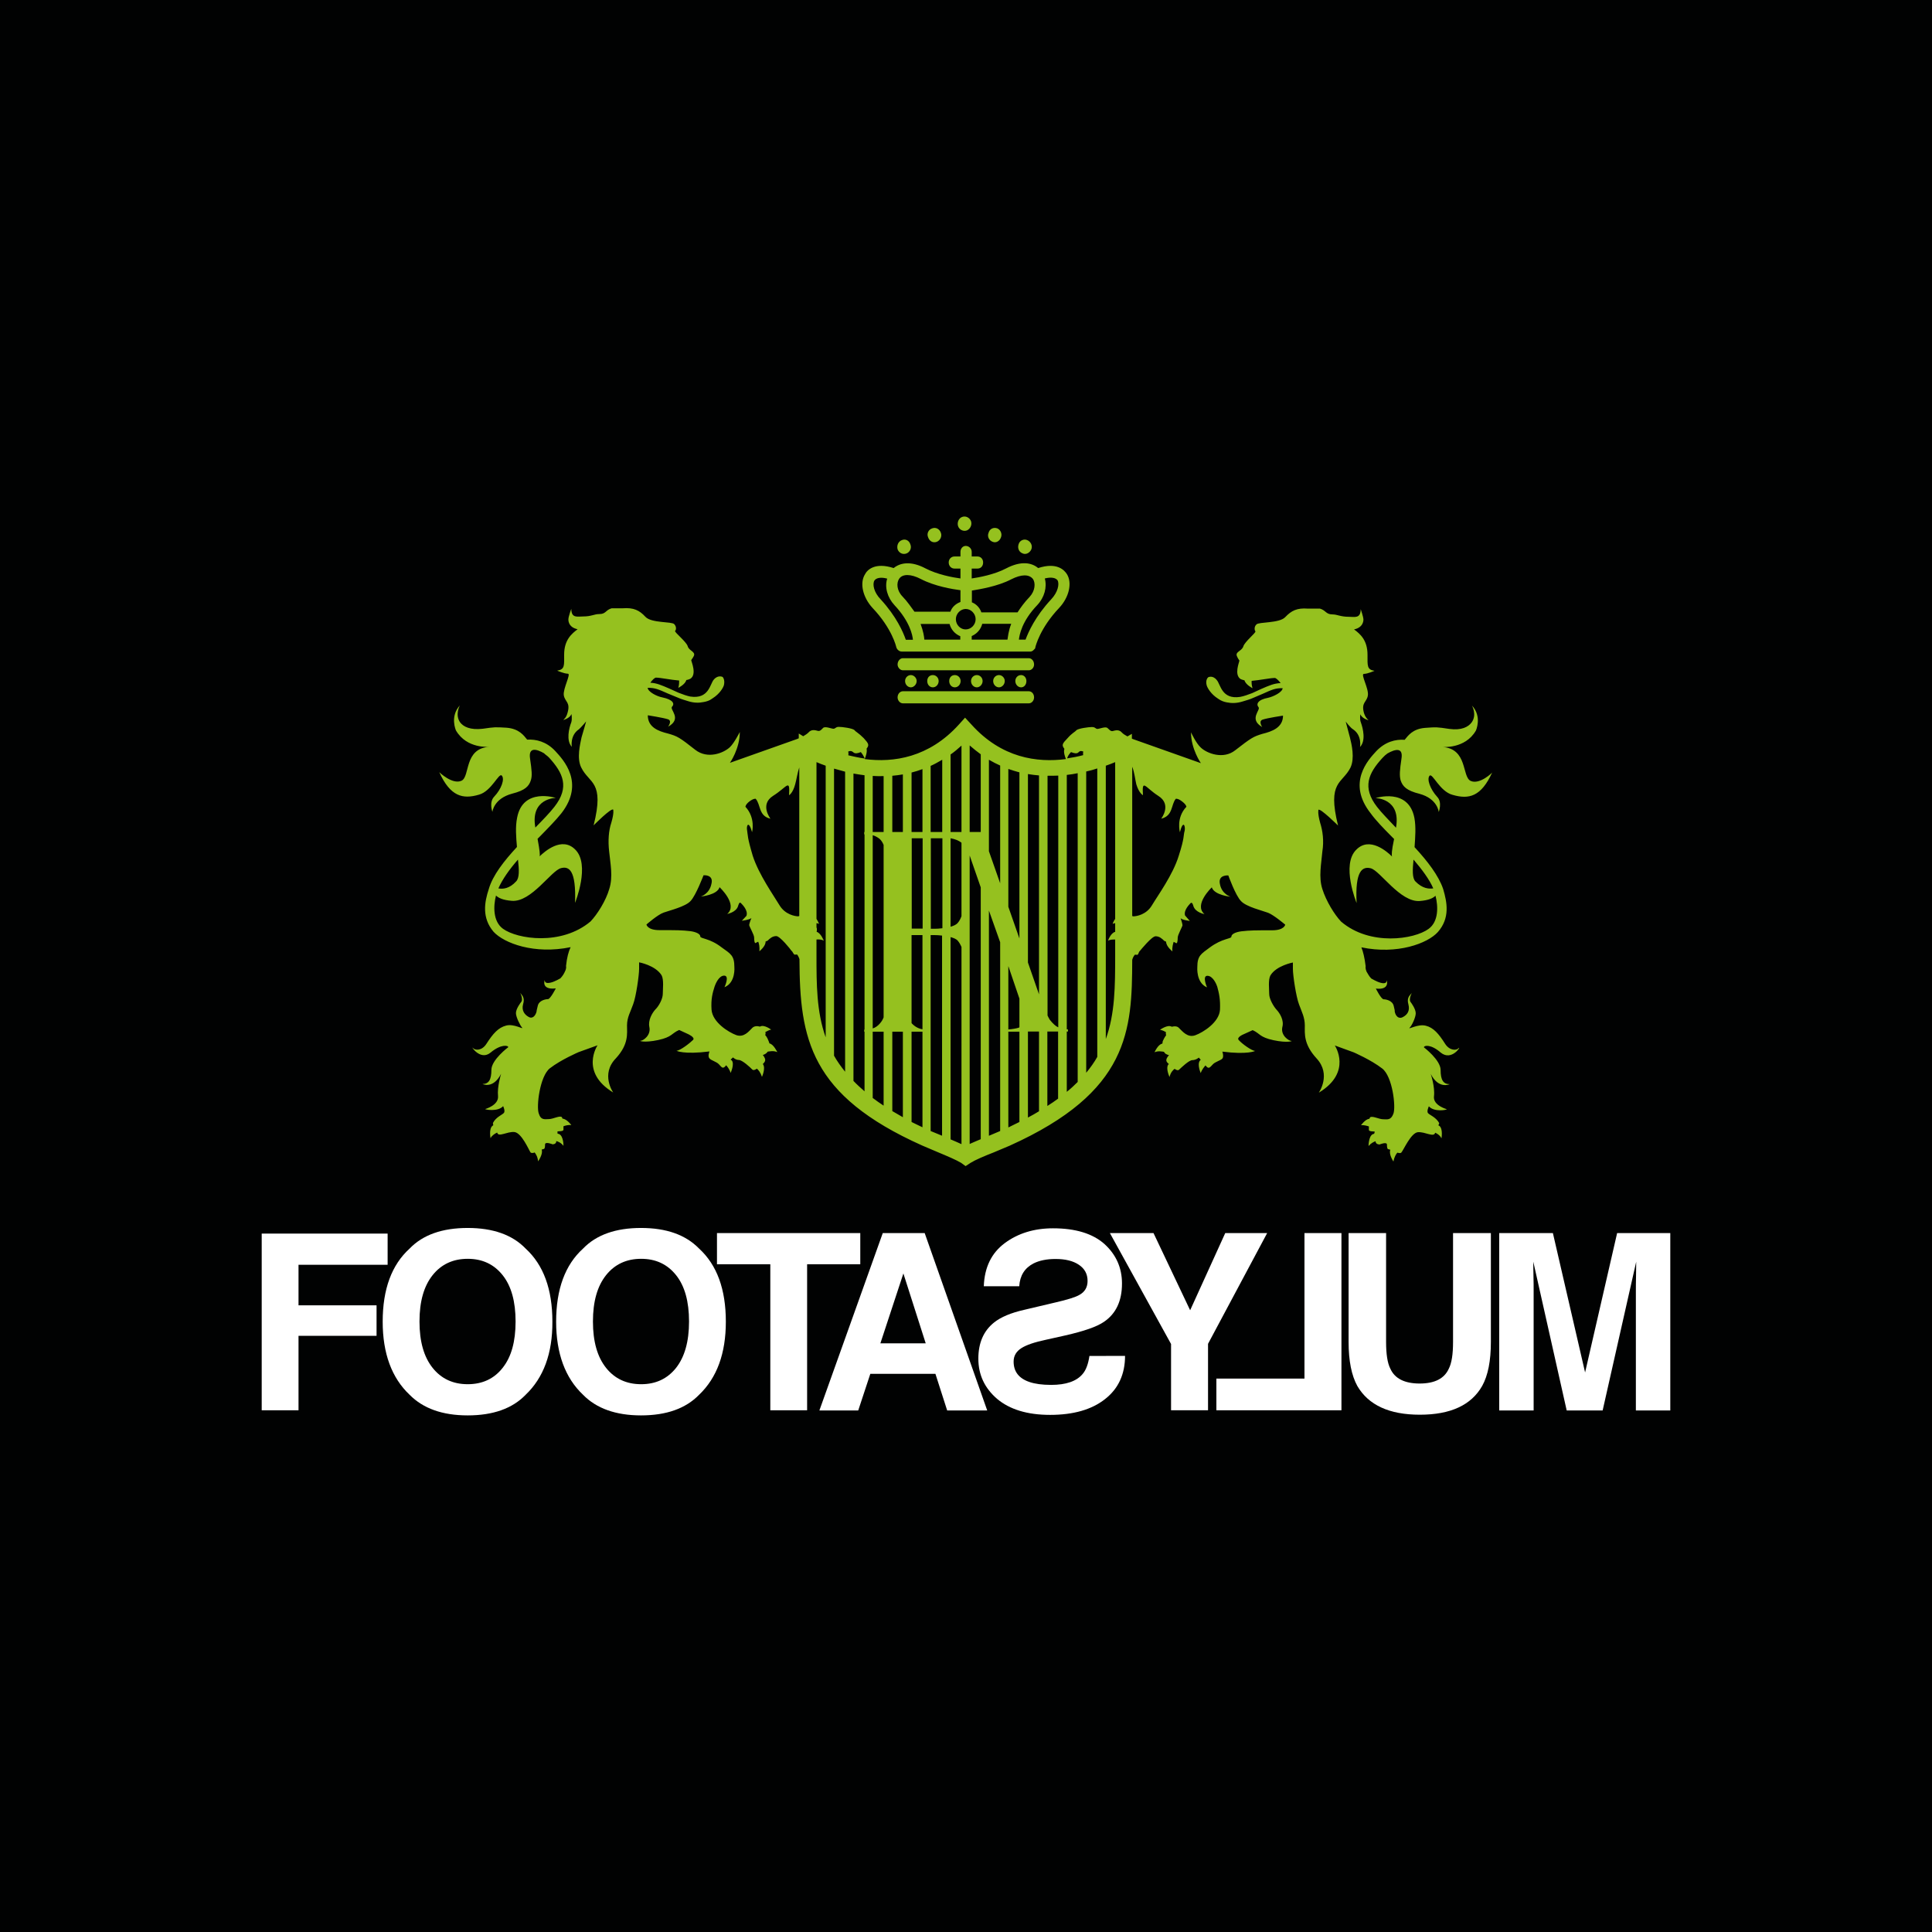
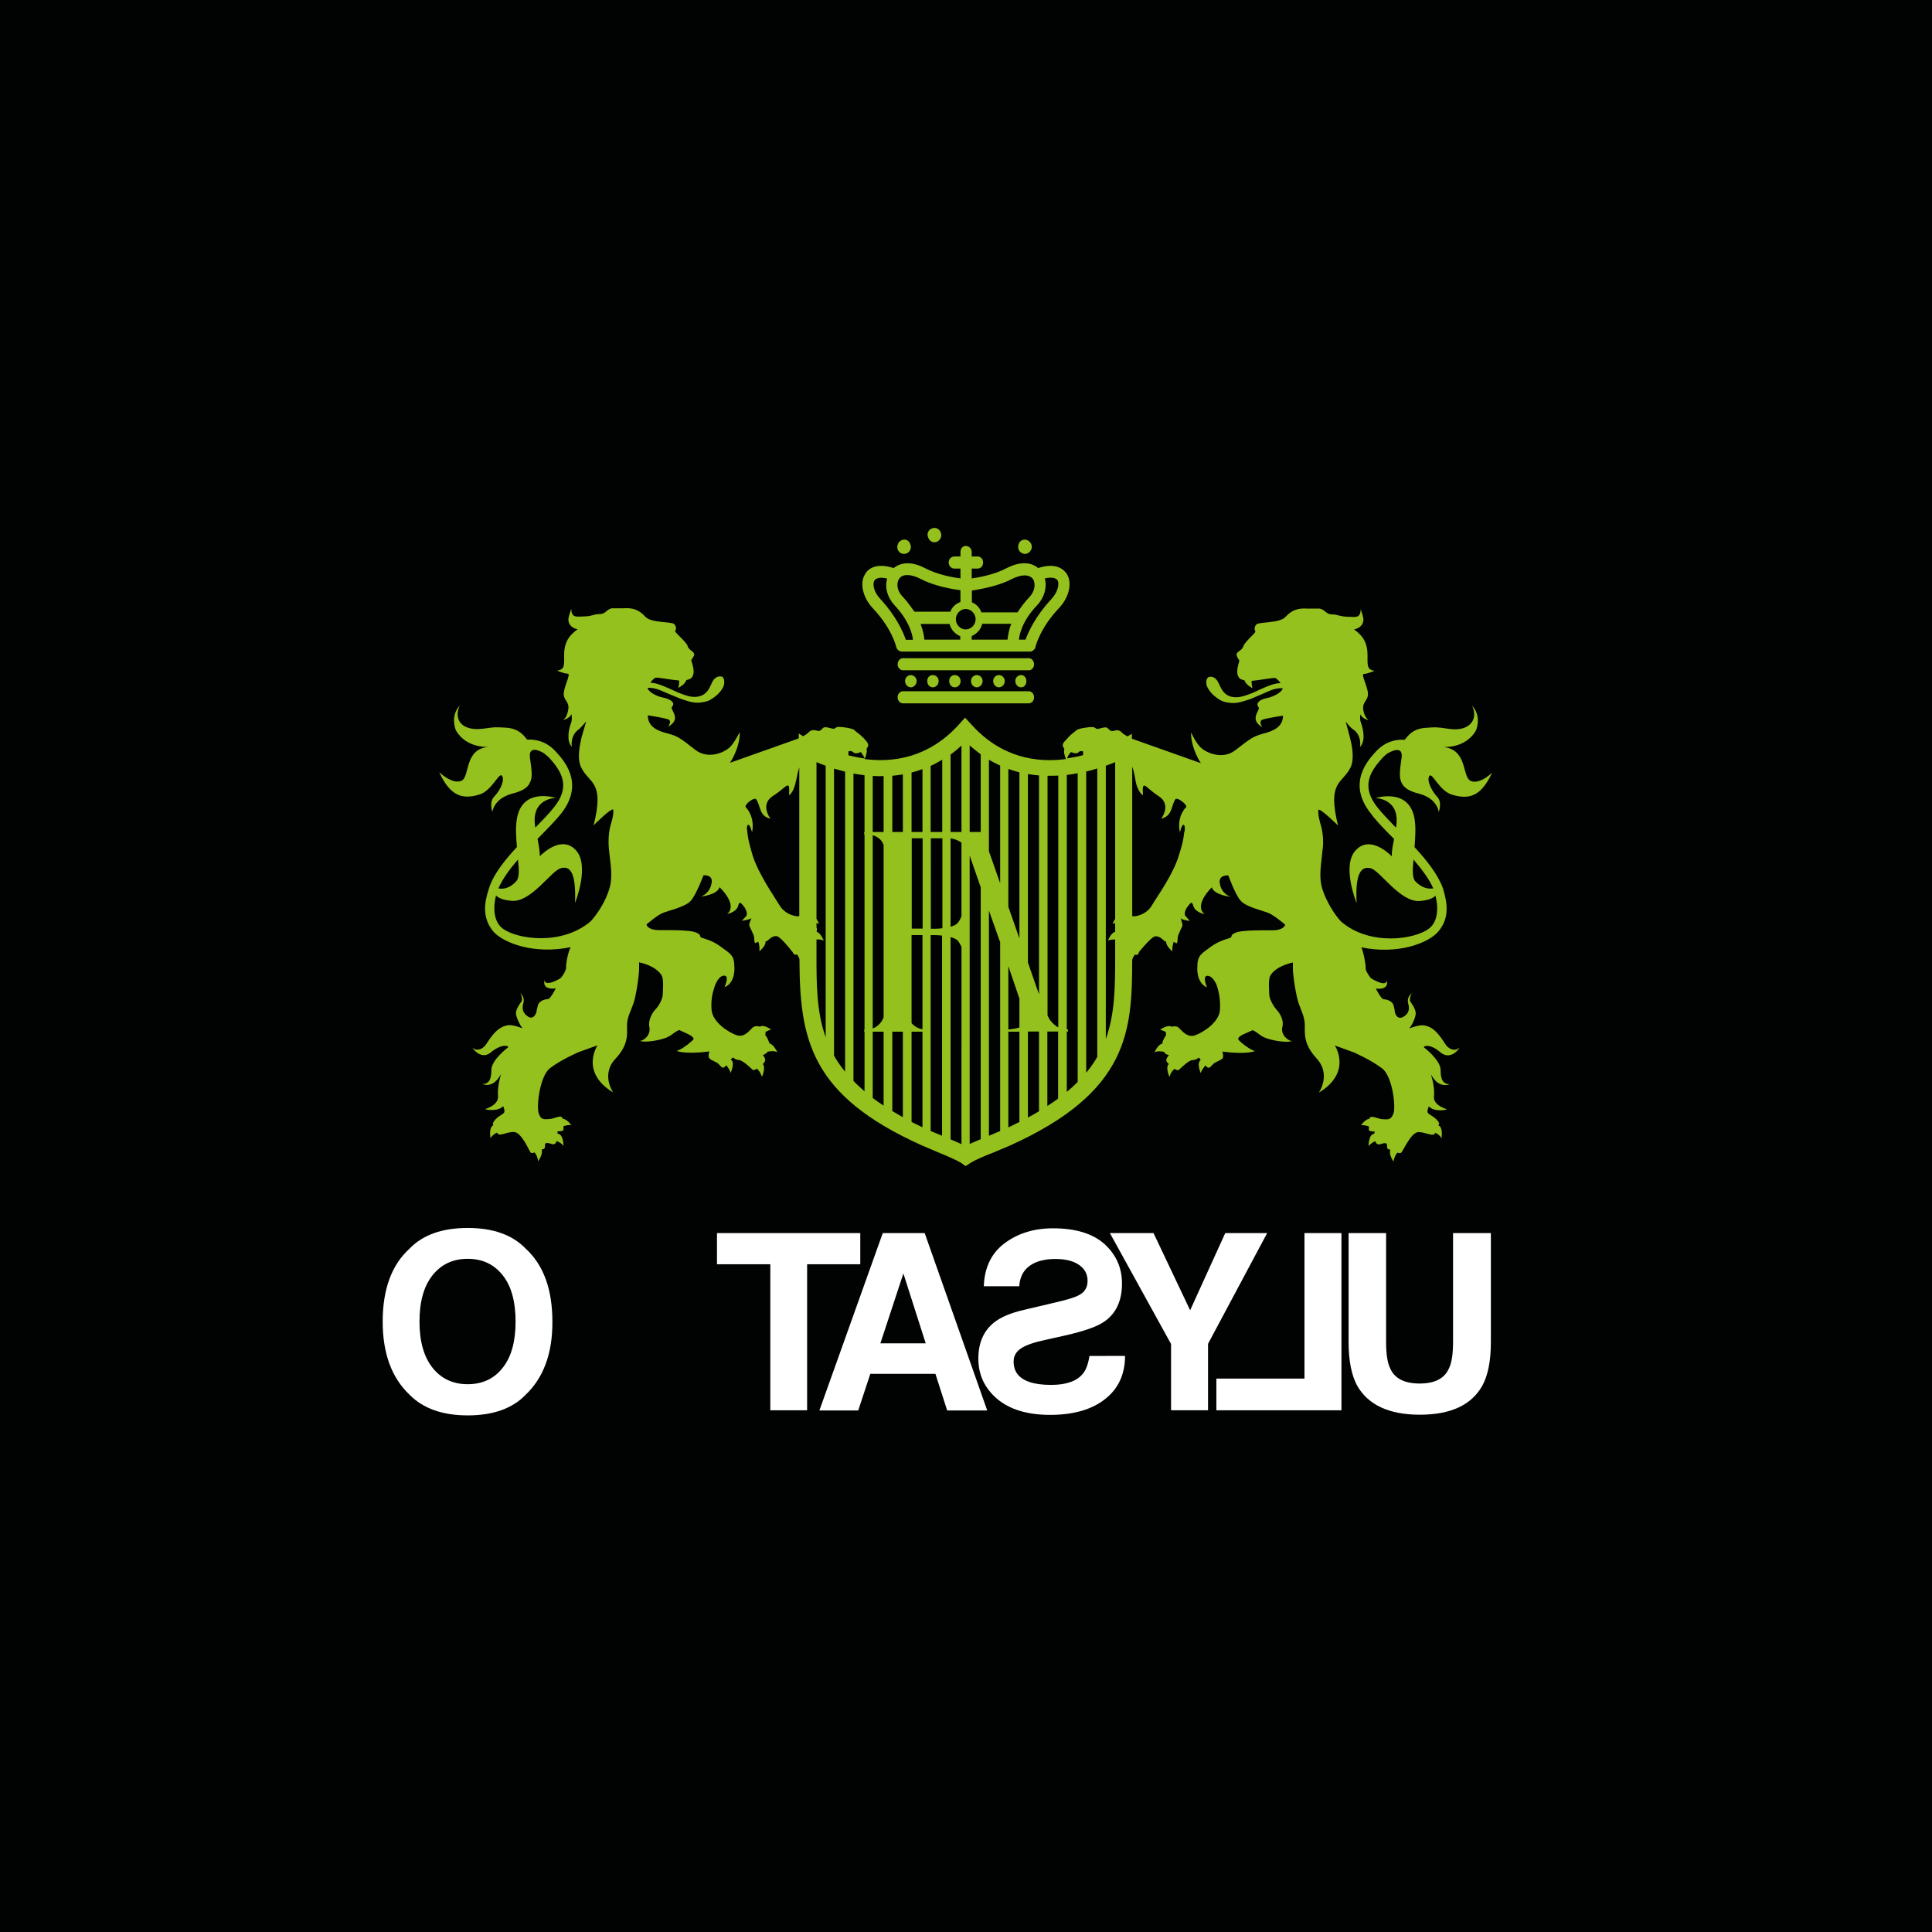
<svg xmlns="http://www.w3.org/2000/svg" xml:space="preserve" style="enable-background:new 0 0 1133.9 1133.9;" viewBox="0 0 1133.9 1133.9" y="0px" x="0px" id="Layer_1" version="1.1">
  <style type="text/css">
	.st0{fill:#010202;}
	.st1{fill:#95C11F;}
	.st2{fill:#FFFFFF;}
</style>
  <rect height="1133.9" width="1133.9" class="st0" />
  <g>
    <path d="M626.2,337c-1.5-2.4-5.9-7.2-16.9-3.6c-3.8-3.2-10-4.4-18.8,0.2c-6.8,3.6-16,5.3-20.2,5.9v-5.8h3.4   c2,0,3.3-1.5,3.3-3.6c0-1.9-1.3-3.5-3.3-3.5h-3.4v-2.7c0-1.9-1.6-3.5-3.5-3.5c-1.8,0-3.1,1.6-3.1,3.5v2.7h-3.5   c-2,0-3.4,1.6-3.4,3.5c0,2,1.4,3.6,3.4,3.6h3.5v5.8c-4.6-0.6-13.6-2.3-20.5-5.9c-8.5-4.5-14.8-3.4-18.7-0.2   c-11.1-3.6-15.6,1.2-16.8,3.6c-3.3,5.2-1.3,13.6,4.4,19.8c11.5,12.1,13.9,22.8,13.9,22.9c0.4,1.6,1.9,2.8,3.4,2.7l0.3,0h74.8l0.4,0   l0.5-0.1l0.8-0.4l0.3-0.3l0.4-0.4l0.6-0.6l0.2-0.8v-0.2c0.1-0.1,2.5-10.8,14-22.9C627.4,350.6,629.4,342.2,626.2,337 M531.6,375.4   c-1.5-4.3-5.4-13.5-14.7-23.6c-4-4.1-5-8.9-3.7-11.1c1.1-1.6,3.9-2.1,7.5-1.1c-1.6,5,0.1,11.1,4.3,15.6c9,9.6,10.6,17.7,10.8,20.3   H531.6z M529.7,350.1c-3.5-3.6-3.6-8-2-10.4c2-3,6.9-2.9,12.7,0.1c8.2,4.3,18.7,6,23.3,6.6v6.9c-2.7,1-5,3-5.9,5.7h-21.1   C534.8,356.5,532.7,353.2,529.7,350.1 M563.7,375.4h-21.2c-0.1-1.7-0.6-4.9-2.2-9.2h17c0.9,3.4,3.2,5.9,6.3,7.2V375.4z M561,363.4   c0-3.3,2.8-6,5.8-6c3.1,0,5.8,2.8,5.8,6c0,3.3-2.7,6-5.8,6C563.8,369.5,561,366.8,561,363.4 M591.3,375.4h-21v-2.1   c3-1.3,5.3-3.8,6.2-7.2h17C591.8,370.5,591.6,373.7,591.3,375.4 M575.9,359.2c-1-2.7-3-4.7-5.5-5.7v-6.9c4.2-0.7,15.1-2.4,23.1-6.6   c5.9-3,10.5-3.1,12.8-0.1c1.5,2.3,1.3,6.8-2,10.4c-3,3.1-5.3,6.3-7.1,9.1H575.9z M616.9,351.8c-9.4,10.1-13.4,19.3-15,23.6h-3.9   c0.3-2.6,1.6-10.7,10.8-20.3c4.2-4.5,5.8-10.5,4.4-15.6c3.6-0.9,6.3-0.5,7.5,1.1C621.9,342.9,620.8,347.7,616.9,351.8 M606.9,390   c0,1.8-1.4,3.4-3.1,3.4h-73.9c-1.6,0-3.1-1.7-3.1-3.4c0-2.1,1.5-3.7,3.1-3.7h73.9C605.5,386.3,606.9,387.9,606.9,390 M606.9,409.3   c0,1.9-1.4,3.5-3.1,3.5h-73.9c-1.6,0-3.1-1.6-3.1-3.5c0-2.1,1.5-3.6,3.1-3.6h73.9C605.5,405.7,606.9,407.2,606.9,409.3 M538,399.7   c0,2-1.7,3.7-3.4,3.7c-1.8,0-3.4-1.6-3.4-3.7c0-2,1.6-3.5,3.4-3.5C536.3,396.2,538,397.8,538,399.7 M550.9,399.7   c0,2-1.5,3.7-3.4,3.7c-1.9,0-3.3-1.6-3.3-3.7c0-2,1.3-3.5,3.3-3.5C549.4,396.2,550.9,397.8,550.9,399.7 M563.8,399.7   c0,2-1.5,3.7-3.4,3.7c-1.9,0-3.3-1.6-3.3-3.7c0-2,1.3-3.5,3.3-3.5C562.3,396.2,563.8,397.8,563.8,399.7 M576.7,399.7   c0,2-1.6,3.7-3.4,3.7c-1.8,0-3.4-1.6-3.4-3.7c0-2,1.6-3.5,3.4-3.5C575.2,396.2,576.7,397.8,576.7,399.7 M589.7,399.7   c0,2-1.6,3.7-3.4,3.7c-1.8,0-3.4-1.6-3.4-3.7c0-2,1.6-3.5,3.4-3.5C588.1,396.2,589.7,397.8,589.7,399.7 M599.3,396.2   c-1.9,0-3.4,1.5-3.4,3.5c0,2,1.5,3.7,3.4,3.7c1.8,0,3.1-1.6,3.1-3.7C602.4,397.8,601.1,396.2,599.3,396.2" class="st1" />
    <path d="M534.3,319.5c0.9,2.2-0.3,4.5-2.2,5.3c-2.3,0.9-4.5-0.3-5.3-2.4c-0.6-2.3,0.4-4.6,2.5-5.4   C531.4,316.1,533.6,317.2,534.3,319.5" class="st1" />
    <path d="M552.2,312.7c0.8,2.1-0.4,4.5-2.4,5.3c-2.2,0.8-4.3-0.3-5.1-2.7c-0.9-2.1,0.2-4.5,2.4-5.2   C549.2,309.3,551.4,310.4,552.2,312.7" class="st1" />
-     <path d="M569.9,305.9c0.7,2.1-0.4,4.5-2.4,5.4c-2.1,0.8-4.5-0.4-5.2-2.5c-0.7-2.2,0.4-4.7,2.4-5.4   C566.8,302.6,569.1,303.8,569.9,305.9" class="st1" />
    <path d="M597.8,319.5c-0.7,2.2,0.2,4.5,2.4,5.3c1.9,0.9,4.2-0.3,5.1-2.4c0.9-2.3-0.5-4.6-2.4-5.4   C600.9,316.1,598.4,317.2,597.8,319.5" class="st1" />
-     <path d="M580.2,312.7c-0.9,2.1,0.2,4.5,2.4,5.3c1.9,0.8,4.1-0.3,4.9-2.7c0.8-2.1-0.4-4.5-2.2-5.2   C583.1,309.3,580.8,310.4,580.2,312.7" class="st1" />
    <path d="M863.1,458.3c-5.2-2.5-1.6-18.9-16.6-19.9c0,0,13.4,1.3,19.7-9.6c0,0,3.8-8.2-2.3-14.7c0,0,3.1,5.4-0.2,9.9   c-1.9,2.6-5.9,4.8-13.1,3.8c-7.4-1.1-7.4-1.1-14.3-0.6c-7.3,0.6-10,4.7-11.9,7c-5.3-0.4-11.4,1.1-16.7,6.7   c-4.7,5.1-17.4,18.6-3.2,36.5c2.8,3.9,7.4,8.7,12.4,13.7l1.3,1.3c-1.5,7-1.5,9.5-1.2,10.3c-2.8-2.8-13.1-11.9-20.9-4.1   c-9.2,8.8,0.1,31.4,0.1,31.4c-1-19.2,3.5-21.6,8.3-20.4c5.5,1.4,17.3,20.1,28.8,19.2c5-0.4,7.7-1.6,9.2-3.1   c1.6,6.2,1.9,15.2-4.1,19.5c-8.3,6.1-34.3,10.2-51.3-4.3c-3.9-4.1-8.8-12.1-11-19.1c-2.3-7.1-0.6-14.9,0-22.1   c1-6.2,0.2-12.1-1.3-16.8c-1.6-5.8-1-7.6-1-7.6c1-1.2,11.5,9.2,11.5,9.2c-6.5-26.2,2.5-24.4,7.3-34c2.6-5.5,0.7-13.6-0.3-17.6   c-1-3.8-2.5-9.4-2.5-9.4s2.7,3.6,4.4,4.6c5.3,3.6,4,10.3,4,10.3c3.5-3.6,1.8-10.8,0.5-14.4c-0.8-1.9-0.3-4.8-0.3-4.8   c1,2.6,4.8,3.5,4.8,3.5c-0.6-0.6-1.8-1.5-2.7-4.3c-1.7-6.2,1.7-6.3,2.3-10.2c0.7-4-4.5-12.7-2.3-12.7c2.1,0,6.2-1.8,6.2-1.8   c-4.5-0.7-4.1-3-4.1-9.4c0-8.7-4.4-12.3-7.9-14.9c5.8-1.2,5.5-5.8,5.5-5.8c0-1.5-1.6-6.1-1.6-6.1c0,5.7-3.6,4.5-6.9,4.5   c-5,0-6.9-1.4-9.6-1.4c-4,0-3.9-2.4-7.4-3.4h-7.1c-6.4-0.5-9.7,1.2-13.3,5c-3.5,3.7-15.6,2.7-16.9,4.3c-1.5,1.4-1.1,3.5-0.6,4   c0.6,0.7-6.3,6.1-7.1,8.9c-0.9,2.8-5,3.1-3.7,5.8c0.7,1.7,1.4,2.3,1.4,2.5c0,0.8-3.3,8.4,0.8,10.9c0.6,0.2,1.2,0.5,2.2,0.7   c0.7,2.6,4.7,4.6,4.7,4.6c-0.5-1.7-0.6-3.2-0.5-4.3c4.8-0.4,11-1.7,13.6-1.7c0.7,0,2.3,1.5,3.4,3c-3.9,0.2-6.4,1.3-11.5,3.5   l-5.2,2.4c-2.6,1-4.9,1.8-7,2.2c-11,1.7-11.5-7.4-13.8-9.9c-2.4-3-5-1.6-5-1.6s-1.8,1.4-0.9,4.7c0.4,1.5,2.5,5.2,6.6,7.8l0.6,0.4   c1.3,0.9,2.9,1.5,4.5,1.8c2.9,0.6,5.9,0.6,9.4-0.5c1.9-0.6,4.3-1.2,6.4-2.2l5.4-2.3c5.3-2.4,7.5-3.4,11.7-3.3   c-0.2,2.4-5.4,4.9-8.4,5.6c-6.4,1.2-7.2,3.8-5.8,5.5c1.6,1.6-6,7,2.2,11.7c0,0-2.5-3.6,0.4-4.4c2.6-0.9,11.8-2.3,11.8-2.3   c0,7-6.4,9.3-12.1,10.7c-5.3,1.6-6.5,2.3-15.9,9.6c-7,5.6-16.7,1.9-20.3-1.6c-2.7-2.4-5.7-8.9-5.7-8.9c0,9.8,5.8,18.1,5.8,18.1   l-39.5-14c0,0-0.4-0.1-1-0.4v-2.8l-2.6,1.5c-1.3-0.7-2.6-1.5-3.4-2.4c-2-2.2-4.7-0.7-5.6-0.7c-0.9,0-1.4-0.6-2.7-1.8   c-1.1-1.1-4.7,0.5-5.9,0.5c-1.2,0-1.1-1.1-3.3-1.1c-1.8,0-8,0.8-9.1,1.9c-0.9,1.1-2.4,1.5-5.2,4.7c-3.1,3.2-3.5,4-1.8,6.2   c-0.7,2,0.5,5,0.9,6c-16.9,2.2-37.8-0.6-55.5-20.3l-3.7-4l-3.6,4c-17.6,19.5-38.5,22.5-55.3,20.3c0.4-1,1.6-4.1,1.1-6.1   c1.7-2.2,1.2-3-1.7-6.2c-3.2-3.2-4.6-3.6-5.4-4.7c-1.2-1.1-7.2-1.9-9.2-1.9c-1.9,0-1.9,1.1-3.2,1.1c-1.1,0-4.8-1.6-6-0.5   c-1.2,1.2-1.6,1.8-2.7,1.8c-0.9,0-3.6-1.5-5.7,0.7c-0.8,0.9-2.1,1.7-3.3,2.4l-2.6-1.6v2.8c-0.5,0.2-0.9,0.4-0.9,0.4l-39.5,14   c0,0,5.8-8.2,5.8-18.1c0,0-3.2,6.4-5.8,8.9c-3.7,3.5-13.1,7.2-20.3,1.6c-9.3-7.3-10.4-8-16.1-9.6c-5.7-1.4-11.8-3.7-11.8-10.7   c0,0,8.9,1.4,11.7,2.3c2.9,0.8,0.2,4.4,0.2,4.4c8.5-4.7,0.8-10,2.3-11.7c1.7-1.7,0.7-4.2-5.7-5.5c-3.2-0.6-8.3-3.2-8.6-5.6   c4.2-0.1,6.4,0.9,11.8,3.3l5.6,2.3c2.2,1,4.4,1.6,6.3,2.2c3.5,1.1,6.4,1.1,9.3,0.5c1.6-0.3,3.3-0.8,4.6-1.8l0.6-0.4   c4.1-2.6,6.2-6.2,6.6-7.8c0.7-3.3-0.8-4.7-0.8-4.7s-2.7-1.4-5.2,1.6c-2.2,2.5-2.8,11.6-13.8,9.9c-2-0.4-4.2-1.2-6.8-2.2l-5.3-2.4   c-5.1-2.2-7.6-3.3-11.3-3.5c1-1.5,2.5-3,3.3-3c2.6,0,8.5,1.3,13.6,1.7c0,1.2,0,2.7-0.5,4.3c0,0,4.1-2,4.7-4.6   c0.9-0.1,1.6-0.4,2.3-0.7c4.1-2.5,0.6-10.2,0.6-10.9c0-0.3,0.7-0.9,1.5-2.5c1.2-2.6-2.9-3-3.6-5.8c-0.9-2.7-7.8-8.1-7.4-8.9   c0.7-0.6,0.9-2.6-0.5-4c-1.4-1.6-13.4-0.5-16.9-4.3c-3.5-3.8-6.9-5.5-13.3-5H359c-3.6,1-3.3,3.4-7.3,3.4c-3,0-4.6,1.4-9.4,1.4   c-3.4,0-7,1.2-7-4.5c0,0-1.7,4.6-1.7,6.1c0,0-0.5,4.7,5.4,5.9c-3.4,2.6-7.9,6.2-7.9,14.9c0,6.3,0.5,8.7-4.1,9.4   c0,0,4.1,1.8,6.3,1.8c2,0-3,8.8-2.4,12.7c0.7,3.9,4,4,2.2,10.2c-0.7,2.8-2,3.7-2.5,4.3c0,0,3.8-1,4.8-3.5c0,0,0.5,2.8-0.1,4.8   c-1.4,3.5-3.1,10.8,0.3,14.4c0,0-1.2-6.7,4.2-10.3c1.3-1.1,4.2-4.6,4.2-4.6s-1.5,5.5-2.7,9.4c-0.8,3.9-2.9,12.1-0.2,17.6   c4.7,9.7,13.9,7.8,7.3,34c0,0,10.4-10.5,11.5-9.2c0,0,0.6,1.8-1.1,7.6c-1.6,4.7-2,10.7-1.3,16.8c0.7,7.2,2.4,14.9,0.1,22.1   c-2,7-7.1,15-11,19.1c-17.1,14.4-43,10.4-51.4,4.3c-5.9-4.3-5.7-13.3-4.1-19.5c1.6,1.5,4.2,2.7,9.3,3.1   c11.5,0.9,23.1-17.8,28.9-19.2c4.7-1.2,8.9,1.2,8.2,20.4c0,0,9.2-22.6,0-31.4c-7.8-7.7-17.9,1.3-20.8,4.1c0.3-0.8,0.1-3.3-1.2-10.3   l1.3-1.3c4.9-5,9.6-9.8,12.7-13.7c13.9-17.9,1.1-31.4-3.6-36.5c-5.2-5.6-11.3-7-16.5-6.7c-1.9-2.3-4.6-6.4-12.1-7   c-6.9-0.4-6.9-0.4-13.9,0.6c-7.4,0.9-11.5-1.2-13.4-3.8c-3.1-4.5-0.1-9.9-0.1-9.9c-6,6.5-2.3,14.7-2.3,14.7   c6.4,11,19.6,9.6,19.6,9.6c-15,1-11.2,17.4-16.3,19.9c-5.4,2.5-13.1-5-13.1-5c6.5,14.3,13.8,16,23.3,13.2   c7.4-2,11.7-13.1,13.4-11.2c1.8,1.9-0.1,7.8-4.5,12.4c-3.1,3.3-1,8.9-1,8.9s0.7-7.8,11.6-10.7c7.5-1.9,9.9-4.3,11-8   c0.8-2.6,0.5-5.7-0.5-12.5c-1.1-7.1,3.9-5.7,8.2-3.2c0.7,0.8,2,1.5,3,2.6c8.2,9,12.1,17.3,3.1,28.8c-2.7,3.5-6.8,7.7-11.2,12.2   c-3.1-17.3,12-17.4,12-17.4s-19.3-6.3-22.7,11.6c-1.1,5.4-0.6,11.4-0.1,17.2c-7.5,8.1-14.2,16.6-16.5,24.6   c-2.6,7.8-4.2,17,2.8,25.2c6.2,6.7,23.9,13.4,45.2,9c-1.2,2.5-2.2,6.1-2.7,11.1c0,0,0.4,1.2-0.6,3.1c-0.5,1.2-1.3,2.6-2.7,4.1   c0,0-3.4,2-5.7,2.5c-2.2,0.5-3.5,0.2-3.5-1.5c0,0-2.3,5.9,6.5,4.9c0,0-3.2,6.3-4.6,6.3c-1.1,0-5.3,0.6-6,4   c-0.4,1.6-0.5,2.2-0.6,2.5c0,0,0,0.1-0.1,0.8c-0.5,2.1-2.2,4.6-4.7,3.1c-2.3-1.3-4.2-3.7-3.2-7.4c1.1-3.6-0.3-5-1.7-6.7   c0,0,2.1,3.9,0.4,5.6c0,0-2.9,3.7-2.9,6.3c0,2.3,2.5,7.3,3.6,8.5c1.2,1.4-4.7-2.4-9.3-1.2c-4.7,1.2-7.8,4.8-11.6,10.7   c-2.6,4.1-6.6,4.1-8,2.4c-1.4-1.4,4.4,7.9,10.5,2.7c6-5,10.3-4.2,10.3-3.1c0,0-9.9,7.4-9.9,13.3c0,5.9-1.6,8.3-5.2,8.3   c0,0,6.2,3.2,10.9-6c0,0-2.4,7.6-1.8,13.2c0.4,5.3-7.5,7.5-7.5,7.5c-0.4,0.3,7.4,1.8,10.5-1.7c0,0,1.5,3.1,0.3,4.1   c-0.9,1-4.6,2.4-6.3,5.8l0.2,1.3l-0.4,0.3c-2.3,1.7-1.2,7.3-1.2,7.3c0.9-1.7,2.6-2.7,3.9-3.3c0.6,3,5.8-0.7,10.1-0.3   c4.3,0.5,8.5,10.6,9.5,12c0.5,0.4,1.4,0.4,2.4,0c0.7,0.9,1.8,2.6,2,5.2c0,0,3.1-4.3,2.1-6.9l1-0.3c0.7,0,1-0.7,1-2.7   c0-1.9,4.4-0.1,4.4-0.1s2.2,0.1,2.2-1.9c1.1,0.3,2.7,0.9,4.2,2.8c0,0,0.1-5.6-2.5-6.9l-1-0.3v-1c-0.7-0.7,3.5,0.1,3.5-1.3v-2   c1.1-0.4,3-0.9,4.6-0.7c0,0-2.5-3.5-5.2-3.8l-0.3-0.8c-1.1-1.2-5.2,1.1-7.6,1.1c-2.3,0-4.7,0.9-6-3.3c-1.5-4,0.6-21.8,6.5-26.5   c6.6-5.1,16.9-9.5,16.9-9.5l11.1-4c0,0-10.6,15.7,9.2,27.7c0,0-7.6-10.7,1.6-20.1c7.6-8.3,6.5-14.5,6.5-19.3c0-4.8,2.1-8,3.6-12.4   c1.7-4.4,3.5-17,3.5-20.9v-3.7c0,0,9.5,1.7,13.2,7.6c1.4,2.6,0.7,8.2,0.7,10.9c0,2.8-2.2,7.1-4.4,9.2c-1.9,2.1-4.3,6.3-3.5,10.2   c1.1,5-3.7,8.1-5,8.1c-1.5,0,1.8,1.4,10.2-0.4c8.3-1.8,7.7-3.9,12.3-5.9l5.2,2.4c0,0,4.3,1.9,3,3.4c-2,2-7.7,6.4-9.8,6.4   c0,0,4.2,2.3,19.4,0.4c0,0-1.2,2.8,0,4.1c1,1.2,4.1,1.9,5.5,3.4c1.4,1.4,2.1,2.9,3.6,1.4l0.7-0.8c0.7,0.8,2,2.4,2.6,4.5   c0,0,2.4-5.1,0.7-7.3l-0.7-0.5c0.8-0.7,1.4-1.3,1.4-1.3s1.5,1.5,3.4,1.5c2,0,6.8,4.4,7.8,5.5c0.7,0.8,1.9,0.3,2.8-0.4   c0.9,0.7,2.2,2.3,3,4.8c0,0,2.3-5,0.6-7.4l-0.1-0.1c0.7-0.7,1.4-1.5,1.4-2.3c0-1.5-1.4-3-1.4-3s1.6-0.5,2.3-1.3l0.6-0.7   c1-0.1,3.4-0.7,5.6,0.3c0,0-2.2-4.7-4.6-5.1l-0.5-1.4c-0.9-2.5-2-3.5-2-3.5s0.4-0.8,0.1-1.8c1.1-0.5,2.3-1.3,3.4-1.4   c0,0-4.2-3.2-6.5-1.8h-0.2c-1.4-0.4-3.2-0.4-4.4,0.8c-2,2-4.9,5.8-9.4,4.2c-4.6-1.7-13.9-7.5-14.5-14.9c-0.4-6.3,0.6-9.8,1.8-13.6   c0.4-1.2,2.4-6.4,5.6-6.4c3.4,0,0.2,6.8,0.2,6.8c6.7-2.7,5.8-11.9,5.8-11.9c0-6.7-2.2-7.7-7.5-11.5c-7.1-5.5-12.5-5-12.5-6.4   c0-1.4-2.3-2.6-5.8-3.1c-5.2-0.6-8.2-0.6-18.2-0.6c-7.1,0-7.6-3.3-7.6-3.3s6.6-5.8,10.1-7c3.3-1.2,12.9-3.5,15.8-6.8   c3.1-3.2,7.6-15.1,7.6-15.1s6.2-0.6,4.6,5.2c-1.2,5.8-6.2,7.3-6.2,7.3s9.7-0.9,11-5.5c0,0,11,10.2,4.5,15.7c0,0,5.3-0.9,6.4-4.7   c0,0,0.7-2.8,1.6-1.7c0.8,0.8,4.4,4.3,3.3,7.5l-2.7,2.9c0,0,4.4-0.5,5.6-1.6c0,0-1.3,3.2-1.3,4.1c0,0.8,2.9,5.7,2.9,7.3   c0,1.6,0.2,4.2,1.3,3l1.1-0.5c0.5,1.1,0.9,3.2,0.7,5.6c0,0,3.8-3,3.6-5.7l1.2-0.5c1.4-1.4,2.9-2.7,5.1-2.7c2.2,0,8.4,7.8,8.9,8.6   c0.9,0.6,1.1,2.3,2.1,2.3c0,0,0.6-0.1,1.2-0.1c0.5,0.6,1,1.5,1.4,2.7c0.2,46.8,6.1,79.9,72,109.4l9.4,4c5.3,2.2,10.7,4.5,13.5,6.2   l2.6,1.9l2.9-1.9c2.7-1.7,8.1-4,13.5-6.1l9.5-4c70.2-31.6,71.8-67.6,71.9-109.1c0.4-1.4,1-2.4,1.6-3c0.6,0,1,0.1,1.3,0.1   c0.8,0,0.8-1.7,1.6-2.3c0.7-0.8,7-8.6,9.2-8.6c2.2,0,3.7,1.3,5.1,2.7l1.1,0.5c-0.1,2.7,3.7,5.7,3.7,5.7c-0.3-2.5,0.4-4.5,0.7-5.6   l1.1,0.5c1.1,1.2,1.3-1.4,1.3-3c0-1.7,2.8-6.5,2.8-7.3c0-0.9-1.1-4.1-1.1-4.1c1,1.1,5.4,1.6,5.4,1.6l-2.8-3.2   c-0.9-3.1,2.5-6.4,3.2-7.2c1.1-1.1,1.7,1.7,1.7,1.7c1.2,3.8,6.5,4.7,6.5,4.7c-6.5-5.5,4.3-15.7,4.3-15.7c1.5,4.6,11,5.5,11,5.5   s-5.1-1.5-6.2-7.3c-1.4-5.8,4.9-5.2,4.9-5.2s4.3,12,7.5,15.1c3,3.3,12.6,5.6,15.8,6.8c3.4,1.3,10.1,7,10.1,7s-0.5,3.3-7.7,3.3   c-10,0-12.9,0-18.1,0.6c-3.6,0.5-5.8,1.7-5.8,3.1c0,1.4-5.3,0.9-12.7,6.4c-5.1,3.8-7.3,4.8-7.3,11.5c0,0-0.8,9.2,5.7,11.9   c0,0-3-6.8,0.2-6.8c3.3,0,5.4,5.1,5.8,6.4c1,3.7,1.9,7.3,1.6,13.6c-0.5,7.3-9.8,13.2-14.5,14.9c-4.5,1.6-7.4-2.2-9.5-4.2   c-1-1.2-2.7-1.2-4.3-0.8c-2.4-1.5-6.9,1.8-6.9,1.8c1.4,0.2,2.7,0.9,3.5,1.4c-0.2,1,0.1,1.8,0.1,1.8s-0.9,1-2,3.5l-0.2,1.4   c-2.6,0.4-4.6,5.1-4.6,5.1c2-1,4.6-0.4,5.5-0.3l0.5,0.7c0.7,0.9,2.5,1.3,2.5,1.3s-1.6,1.5-1.6,3c0,0.8,0.7,1.5,1.6,2.3l-0.4,0.1   c-1.7,2.4,0.7,7.4,0.7,7.4c0.6-2.6,2-4.1,3-4.8c0.8,0.7,2.1,1.2,2.7,0.4c1.2-1.1,5.7-5.5,7.7-5.5c2.1,0,3.8-1.5,3.8-1.5   s0.5,0.6,1.1,1.3l-0.5,0.5c-1.7,2.3,0.5,7.3,0.5,7.3c0.7-2.1,2.1-3.7,2.8-4.5l0.7,0.8c1.4,1.4,2.2,0,3.6-1.4   c1.3-1.5,4.4-2.2,5.6-3.4c1-1.3,0-4.1,0-4.1c14.9,1.9,19.3-0.4,19.3-0.4c-2,0-7.9-4.3-9.7-6.4c-1.5-1.6,2.9-3.4,2.9-3.4l5.3-2.4   c4.4,2,3.9,4.1,12.2,5.9c8.4,1.8,11.7,0.4,10.4,0.4c-1.3,0-6.3-3.1-5.2-8.1c1.1-3.9-1.4-8.1-3.4-10.2c-1.9-2.1-4.3-6.4-4.3-9.2   c0-2.8-0.7-8.3,0.7-10.9c3.5-5.8,13.2-7.6,13.2-7.6v3.7c0,4,1.9,16.5,3.6,20.9c1.6,4.4,3.4,7.6,3.4,12.4c0,4.8-0.8,10.9,6.9,19.3   c8.8,9.5,1.3,20.1,1.3,20.1c19.9-12,9.4-27.7,9.4-27.7l11,4c0,0,10.2,4.4,16.8,9.5c6.1,4.7,8.1,22.5,6.6,26.5   c-1.5,4.1-3.7,3.3-6.1,3.3c-2.3,0-6.4-2.2-7.6-1.1l-0.4,0.8c-2.5,0.3-4.9,3.8-4.9,3.8c1.5-0.2,3.3,0.3,4.6,0.7v2   c0,1.4,4,0.6,3.4,1.3l-0.3,1l-0.9,0.3c-2.4,1.3-2.4,6.9-2.4,6.9c1.6-1.8,3.2-2.5,4.1-2.8c0.1,2,2.4,1.9,2.4,1.9s4.3-1.8,4.3,0.1   c0,2,0.3,2.7,1,2.7l1,0.3c-1.1,2.6,1.8,6.9,1.8,6.9c0.5-2.6,1.5-4.3,2.3-5.2c1.1,0.3,1.8,0.4,2.3,0c1.3-1.4,5.6-11.5,9.7-12   c4.2-0.4,9.5,3.3,10.2,0.3c1.2,0.5,2.9,1.6,3.7,3.3c0,0,1-5.5-1.2-7.3l-0.6-0.3l0.5-1.3c-1.8-3.4-5.6-4.8-6.5-5.8   c-1.1-1,0.4-4.1,0.4-4.1c3.2,3.6,10.8,2.1,10.5,1.7c0,0-8.1-2.2-7.5-7.5c0.7-5.6-1.9-13.2-1.9-13.2c4.7,9.2,11.1,6,11.1,6   c-3.7,0-5.3-2.4-5.3-8.3c0-5.9-9.8-13.3-9.8-13.3c0-1.2,4.1-2,9.9,3.1c6.4,5.2,12.2-4.1,10.5-2.7c-1.2,1.6-5.3,1.6-7.9-2.4   c-3.8-6-6.9-9.6-11.4-10.7c-4.6-1.2-10.6,2.5-9.5,1.2c1.3-1.2,3.6-6.1,3.6-8.5c0-2.6-2.8-6.3-2.8-6.3c-1.7-1.7,0.5-5.6,0.5-5.6   c-1.6,1.7-3,3.1-2,6.7c1,3.8-0.7,6.1-3.2,7.4c-2.7,1.5-4.4-0.9-4.8-3.1c-0.4-2.4,0.6,1.9-0.6-3.3c-0.7-3.4-4.8-4-5.9-4   c-1.5,0-4.6-6.3-4.6-6.3c8.4,1,6.4-4.9,6.4-4.9c0,1.7-1.4,2.1-3.6,1.5c-2.1-0.5-5.5-2.5-5.5-2.5c-1.4-1.4-2-2.9-2.8-4.1   c-0.8-1.9-0.5-3.1-0.5-3.1c-0.6-5-1.5-8.6-2.5-11.1c21.1,4.4,38.9-2.3,44.9-9c7.2-8.2,5.4-17.4,3.1-25.2c-2.7-8-9.3-16.5-16.8-24.6   c0.4-5.8,0.9-11.8-0.1-17.2c-3.5-17.9-22.8-11.6-22.8-11.6s15.1,0.1,12,17.4c-4.2-4.5-8.5-8.8-11.1-12.2   c-8.9-11.5-5.1-19.8,3.2-28.8c1-1.1,1.8-1.8,2.9-2.6c4.4-2.5,9.4-3.9,8.2,3.2c-1,6.7-1.2,9.8-0.5,12.5c1.2,3.7,3.5,6.1,11.1,8   c10.7,2.9,11.3,10.7,11.3,10.7s2.2-5.7-0.9-8.9c-4.2-4.6-6.2-10.5-4.5-12.4c1.7-1.9,5.9,9.2,13.5,11.2c9.6,2.8,16.8,1.1,23.3-13.2   C876.2,453.2,868.4,460.8,863.1,458.3 M304,504.5c0.7,6,0.9,10.8-1.1,12.8c-3.9,4.3-7.8,4.6-10.4,4.1   C294.9,516,299,510.2,304,504.5 M469.1,537.6c-0.2,0.1-0.5,0.2-0.6,0.2c-1.8,0-7.7-1-11-6.5c-3.4-5.7-12.1-17.9-15.7-29   c-3.3-11.1-2.8-11.8-3.3-14.8c-0.6-2.8,0.8-6.5,2.9,0.9c0,0,2.2-8.3-3.9-14.9c0,0,0-1.3,2.3-3.1c2.5-1.9,3.7-1.6,3.7-1.6   c3.1,3.5,1.6,10.1,8.7,11.7c0,0-6.5-8.3,1.5-13.4c8.3-5.2,10-10.5,9.4-0.4c0,0,2.2-1.1,3.6-6.4c0.8-2.8,1.3-6.7,2.4-9.9V537.6z    M484.6,608.8c-5.4-15.1-5.4-31.2-5.4-48.2v-9.2c1.2-0.1,2.9-0.1,4.3,0.7c0,0-1.7-4.5-4.2-5.2c0.2-1.2,0.2-2.1-0.1-2.6v-2.5   c0.5,0.1,1.1,0.2,1.5,0.4c0,0-0.6-1.5-1.5-2.9v-92c1.6,0.7,3.4,1.4,5.4,2.1V608.8z M496,629c-2.5-3.1-4.7-6.2-6.5-9.4V451.1   c2,0.6,4.2,1.2,6.5,1.8V629z M507.4,488.3h-0.2v1.4h0.2v114.6h-0.2v1.2h0.2v35c-2.3-2-4.5-4-6.5-6.1V454c2.1,0.4,4.3,0.7,6.5,1   V488.3z M497.9,443.3c0.1-0.8,0.1-1.5-0.1-2.2c0.9-0.4,1.9-0.6,3.1,0.5c0.9,0.8,2.5,0.6,4.3-0.2c0.8,0.9,1.7,2.3,2.3,3.8   C504.1,444.7,500.9,444,497.9,443.3 M518.6,648.9c-2.3-1.5-4.4-3-6.4-4.5v-38.9h6.4V648.9z M518.6,597.1c-0.5,1.3-1.2,2.5-2.2,3.6   c-1.2,1.4-2.6,2.4-4.2,2.9V490.2c1.4,0.4,2.7,1.1,4,2.1c1,0.9,1.8,2.1,2.4,3.6V597.1z M518.6,488.3h-6.4v-32.9   c2.1,0.1,4.2,0.2,6.4,0.1V488.3z M529.9,655.7c-2.1-1.2-4.2-2.4-6.2-3.6v-46.6h6.2V655.7z M529.9,488.3h-6.2v-33   c2-0.2,4.1-0.4,6.2-0.8V488.3z M541.4,661.6c-2.2-1-4.3-2.1-6.4-3.1v-53h6.4V661.6z M541.4,604.1c-2.3-0.4-4.4-1.5-6.2-3.4   c-0.1-0.1-0.1-0.2-0.2-0.2v-51.7h6.4V604.1z M535.1,492h6.4V545h-6.4V492z M541.4,488.3h-6.4v-34.9c2.1-0.5,4.2-1.2,6.4-2V488.3z    M553,666.6l-6.8-2.8v-115h2c1.5,0,3.1,0.1,4.7,0.3V666.6z M553,544.8c-1.6,0.2-3.2,0.3-4.7,0.3h-2V492h6.8V544.8z M553,488.3h-6.8   v-38.8c2.3-1,4.5-2.3,6.8-3.6V488.3z M564.3,671.5c-1.9-0.9-4.1-1.8-6.4-2.8V550c1.9,0.5,3.5,1.2,4.2,2.1c0.9,1,1.6,2.3,2.2,3.7   V671.5z M564.3,537.7c-0.6,1.7-1.4,3.1-2.4,4.2c-0.8,0.8-2.2,1.5-4,2V492h0.1c2.6,0.5,4.7,1.3,6.3,2.6V537.7z M564.3,488.3h-6.4   v-45.5c2.2-1.5,4.3-3.3,6.4-5.2V488.3z M575.6,668.6c-2.3,1-4.6,1.9-6.5,2.8V502.1l6.5,18.7V668.6z M575.6,488.3h-6.5v-50.8   c2.2,1.9,4.3,3.6,6.5,5.2V488.3z M587,663.8l-6.6,2.8V534.4L587,553V663.8z M587,518.4l-6.6-18.8v-53.7c2.2,1.3,4.4,2.4,6.6,3.4   V518.4z M598.3,658.5c-2.1,1-4.3,2.1-6.5,3.2v-56.2h6.5V658.5z M598.3,602.9c-0.2,0.1-0.3,0.2-0.5,0.3c-1.4,0.4-3.5,0.8-6,1V567   l6.5,19.1V602.9z M598.3,550.8l-6.5-18.6v-80.9c2.2,0.8,4.4,1.4,6.5,2V550.8z M609.8,652.2c-2.1,1.3-4.2,2.5-6.5,3.7v-50.5h6.5   V652.2z M609.8,583.6l-6.5-18.7V454.3c2.2,0.4,4.4,0.6,6.5,0.8V583.6z M621,644.8c-2,1.5-4.1,2.9-6.3,4.3v-43.7h6.3V644.8z    M621,602.9c-1.4-0.6-3-2.1-4.8-4.3c-0.5-0.7-0.9-1.6-1.4-2.6V455.3c2.1,0,4.2,0,6.3-0.1V602.9z M632.5,635c-2,2-4,3.9-6.4,5.8   v-35.4h0.7v-1.2c-0.3,0-0.5-0.1-0.7-0.1V454.8c2.2-0.2,4.3-0.6,6.4-1V635z M635.7,443.2c-2.9,0.8-6.1,1.4-9.4,1.9   c0.4-1.5,1.4-2.8,2.3-3.7c1.9,0.8,3.5,1,4.3,0.2c1-1.1,1.9-0.9,2.9-0.5C635.6,441.7,635.6,442.5,635.7,443.2 M644,620.3   c-1.8,3.2-4,6.3-6.5,9.3V452.8c2.3-0.5,4.5-1.1,6.5-1.8V620.3z M654.5,539.3c-1,1.4-1.5,2.9-1.5,2.9c0.5-0.2,1-0.3,1.5-0.4v5.1   c-2.7,0.7-4.2,5.2-4.2,5.2c1.2-0.7,2.9-0.7,4.2-0.7v9.2c0,18.3-0.1,34.4-5.5,49.2V449.4c2-0.7,3.9-1.4,5.5-2.1V539.3z M692.5,488.4   c1.9-7.4,3.3-3.7,2.8-0.9c-0.9,3,0.1,3.7-3.5,14.8c-3.4,11.1-12.3,23.3-15.7,29c-3.3,5.6-9.2,6.5-10.9,6.5c-0.2,0-0.5-0.1-0.7-0.2   v-87.6c1.3,3.2,1.7,7.4,2.4,10.3c1.6,5.3,3.9,6.4,3.9,6.4c-0.6-10,1.1-4.7,9,0.4c8.2,5.1,1.7,13.4,1.7,13.4   c7.1-1.7,5.7-8.3,8.6-11.7c0,0,1.3-0.3,3.7,1.6c2.5,1.9,2.5,3.1,2.5,3.1C690.1,480,692.5,488.4,692.5,488.4 M829.6,504.5   c4.9,5.7,9.3,11.6,11.6,16.9c-2.6,0.4-6.4,0.1-10.5-4.1C828.8,515.3,829,510.5,829.6,504.5" class="st1" />
-     <polygon points="153.6,724 227.5,724 227.5,742.3 175.2,742.3 175.2,766.1 221,766.1 221,784 175.2,784 175.2,827.7    153.6,827.7" class="st2" />
    <path d="M308.5,818.6c-7.8,8.1-19.2,12.1-34,12.1c-14.9,0-26.2-4.1-34.1-12.1c-10.5-9.9-15.8-24.3-15.8-42.9   c0-19.1,5.3-33.4,15.8-42.9c7.8-8.1,19.2-12.1,34.1-12.1c14.8,0,26.2,4,34,12.1c10.5,9.6,15.7,23.9,15.7,42.9   C324.3,794.3,319,808.6,308.5,818.6 M295,802.8c5.1-6.4,7.6-15.4,7.6-27.2c0-11.7-2.5-20.8-7.6-27.2c-5.1-6.4-11.9-9.6-20.5-9.6   c-8.6,0-15.5,3.2-20.6,9.6c-5.1,6.4-7.7,15.4-7.7,27.2c0,11.8,2.6,20.8,7.7,27.2c5.1,6.4,12,9.6,20.6,9.6   C283.1,812.4,290,809.2,295,802.8" class="st2" />
-     <path d="M410.3,818.6c-7.9,8.1-19.2,12.1-34.1,12.1c-14.8,0-26.2-4.1-34-12.1c-10.5-9.9-15.8-24.3-15.8-42.9   c0-19.1,5.3-33.4,15.8-42.9c7.8-8.1,19.2-12.1,34-12.1c14.9,0,26.2,4,34.1,12.1c10.5,9.6,15.7,23.9,15.7,42.9   C426,794.3,420.8,808.6,410.3,818.6 M396.8,802.8c5-6.4,7.6-15.4,7.6-27.2c0-11.7-2.5-20.8-7.6-27.2c-5.1-6.4-11.9-9.6-20.5-9.6   c-8.6,0-15.5,3.2-20.6,9.6c-5.1,6.4-7.7,15.4-7.7,27.2c0,11.8,2.6,20.8,7.7,27.2c5.1,6.4,12,9.6,20.6,9.6   C384.9,812.4,391.7,809.2,396.8,802.8" class="st2" />
    <polygon points="504.9,723.7 504.9,742 473.7,742 473.7,827.7 452.1,827.7 452.1,742 420.8,742 420.8,723.7" class="st2" />
-     <path d="M518.1,723.7h24.6l36.7,104.1h-23.5l-6.9-21.5h-38.2l-7.1,21.5h-22.8L518.1,723.7z M516.7,788.4h26.6l-13.1-41   L516.7,788.4z" class="st2" />
+     <path d="M518.1,723.7h24.6l36.7,104.1h-23.5l-6.9-21.5h-38.2l-7.1,21.5h-22.8L518.1,723.7M516.7,788.4h26.6l-13.1-41   L516.7,788.4z" class="st2" />
    <path d="M660.3,795.7c0,10.8-3.9,19.3-11.7,25.4c-7.8,6.2-18.6,9.3-32.3,9.3c-13.4,0-23.7-3.2-31.1-9.4   c-7.3-6.3-11-14.1-11-23.6c0-9.3,3.1-16.3,9.2-21.2c4-3.2,9.9-5.7,17.9-7.5l18.2-4.3c7-1.6,11.7-3.1,13.8-4.3c3.4-1.8,5-4.6,5-8.3   c0-4.1-1.7-7.2-5.1-9.5c-3.4-2.3-8-3.4-13.7-3.4c-5.2,0-9.5,0.9-12.9,2.6c-5.2,2.7-8,7.1-8.4,13.4h-20.8   c0.4-11.1,4.5-19.5,12.3-25.3c7.8-5.8,17.3-8.7,28.3-8.7c13.3,0,23.3,3.1,30.2,9.2c6.8,6.2,10.3,13.9,10.3,23.2   c0,10.2-3.5,17.7-10.6,22.5c-4.2,2.9-11.8,5.5-22.8,8l-11.2,2.5c-6.6,1.4-11.4,3-14.4,4.9c-3,1.9-4.6,4.5-4.6,7.9   c0,5.9,3.1,9.9,9.3,12c3.2,1.1,7.5,1.7,12.7,1.7c8.7,0,14.9-2.1,18.5-6.4c2-2.3,3.3-5.9,4-10.6H660.3z" class="st2" />
    <polygon points="719.1,723.7 743.7,723.7 709,788.7 709,827.7 687.3,827.7 687.3,788.8 651.4,723.7 677,723.7    698.5,769" class="st2" />
    <polygon points="787.3,827.7 713.9,827.7 713.9,809.1 765.6,809.1 765.6,723.7 787.3,723.7" class="st2" />
    <path d="M791.4,723.7h22.1v63.9c0,7.1,0.8,12.4,2.5,15.7c2.6,5.8,8.4,8.7,17.2,8.7c8.8,0,14.5-2.9,17.1-8.7   c1.7-3.3,2.5-8.5,2.5-15.7v-63.9H875v63.9c0,11.1-1.7,19.7-5.1,25.8c-6.4,11.3-18.6,16.9-36.6,16.9c-18,0-30.2-5.7-36.7-16.9   c-3.4-6.2-5.1-14.8-5.1-25.8V723.7z" class="st2" />
-     <path d="M949.1,723.7h31.2v104.1h-20.2v-70.4c0-2,0-4.8,0.1-8.5c0-3.6,0.1-6.5,0.1-8.4l-19.7,87.3h-21.1l-19.6-87.3   c0,2,0,4.8,0.1,8.4c0.1,3.7,0.1,6.5,0.1,8.5v70.4h-20.2V723.7h31.5l18.9,81.8L949.1,723.7z" class="st2" />
  </g>
</svg>